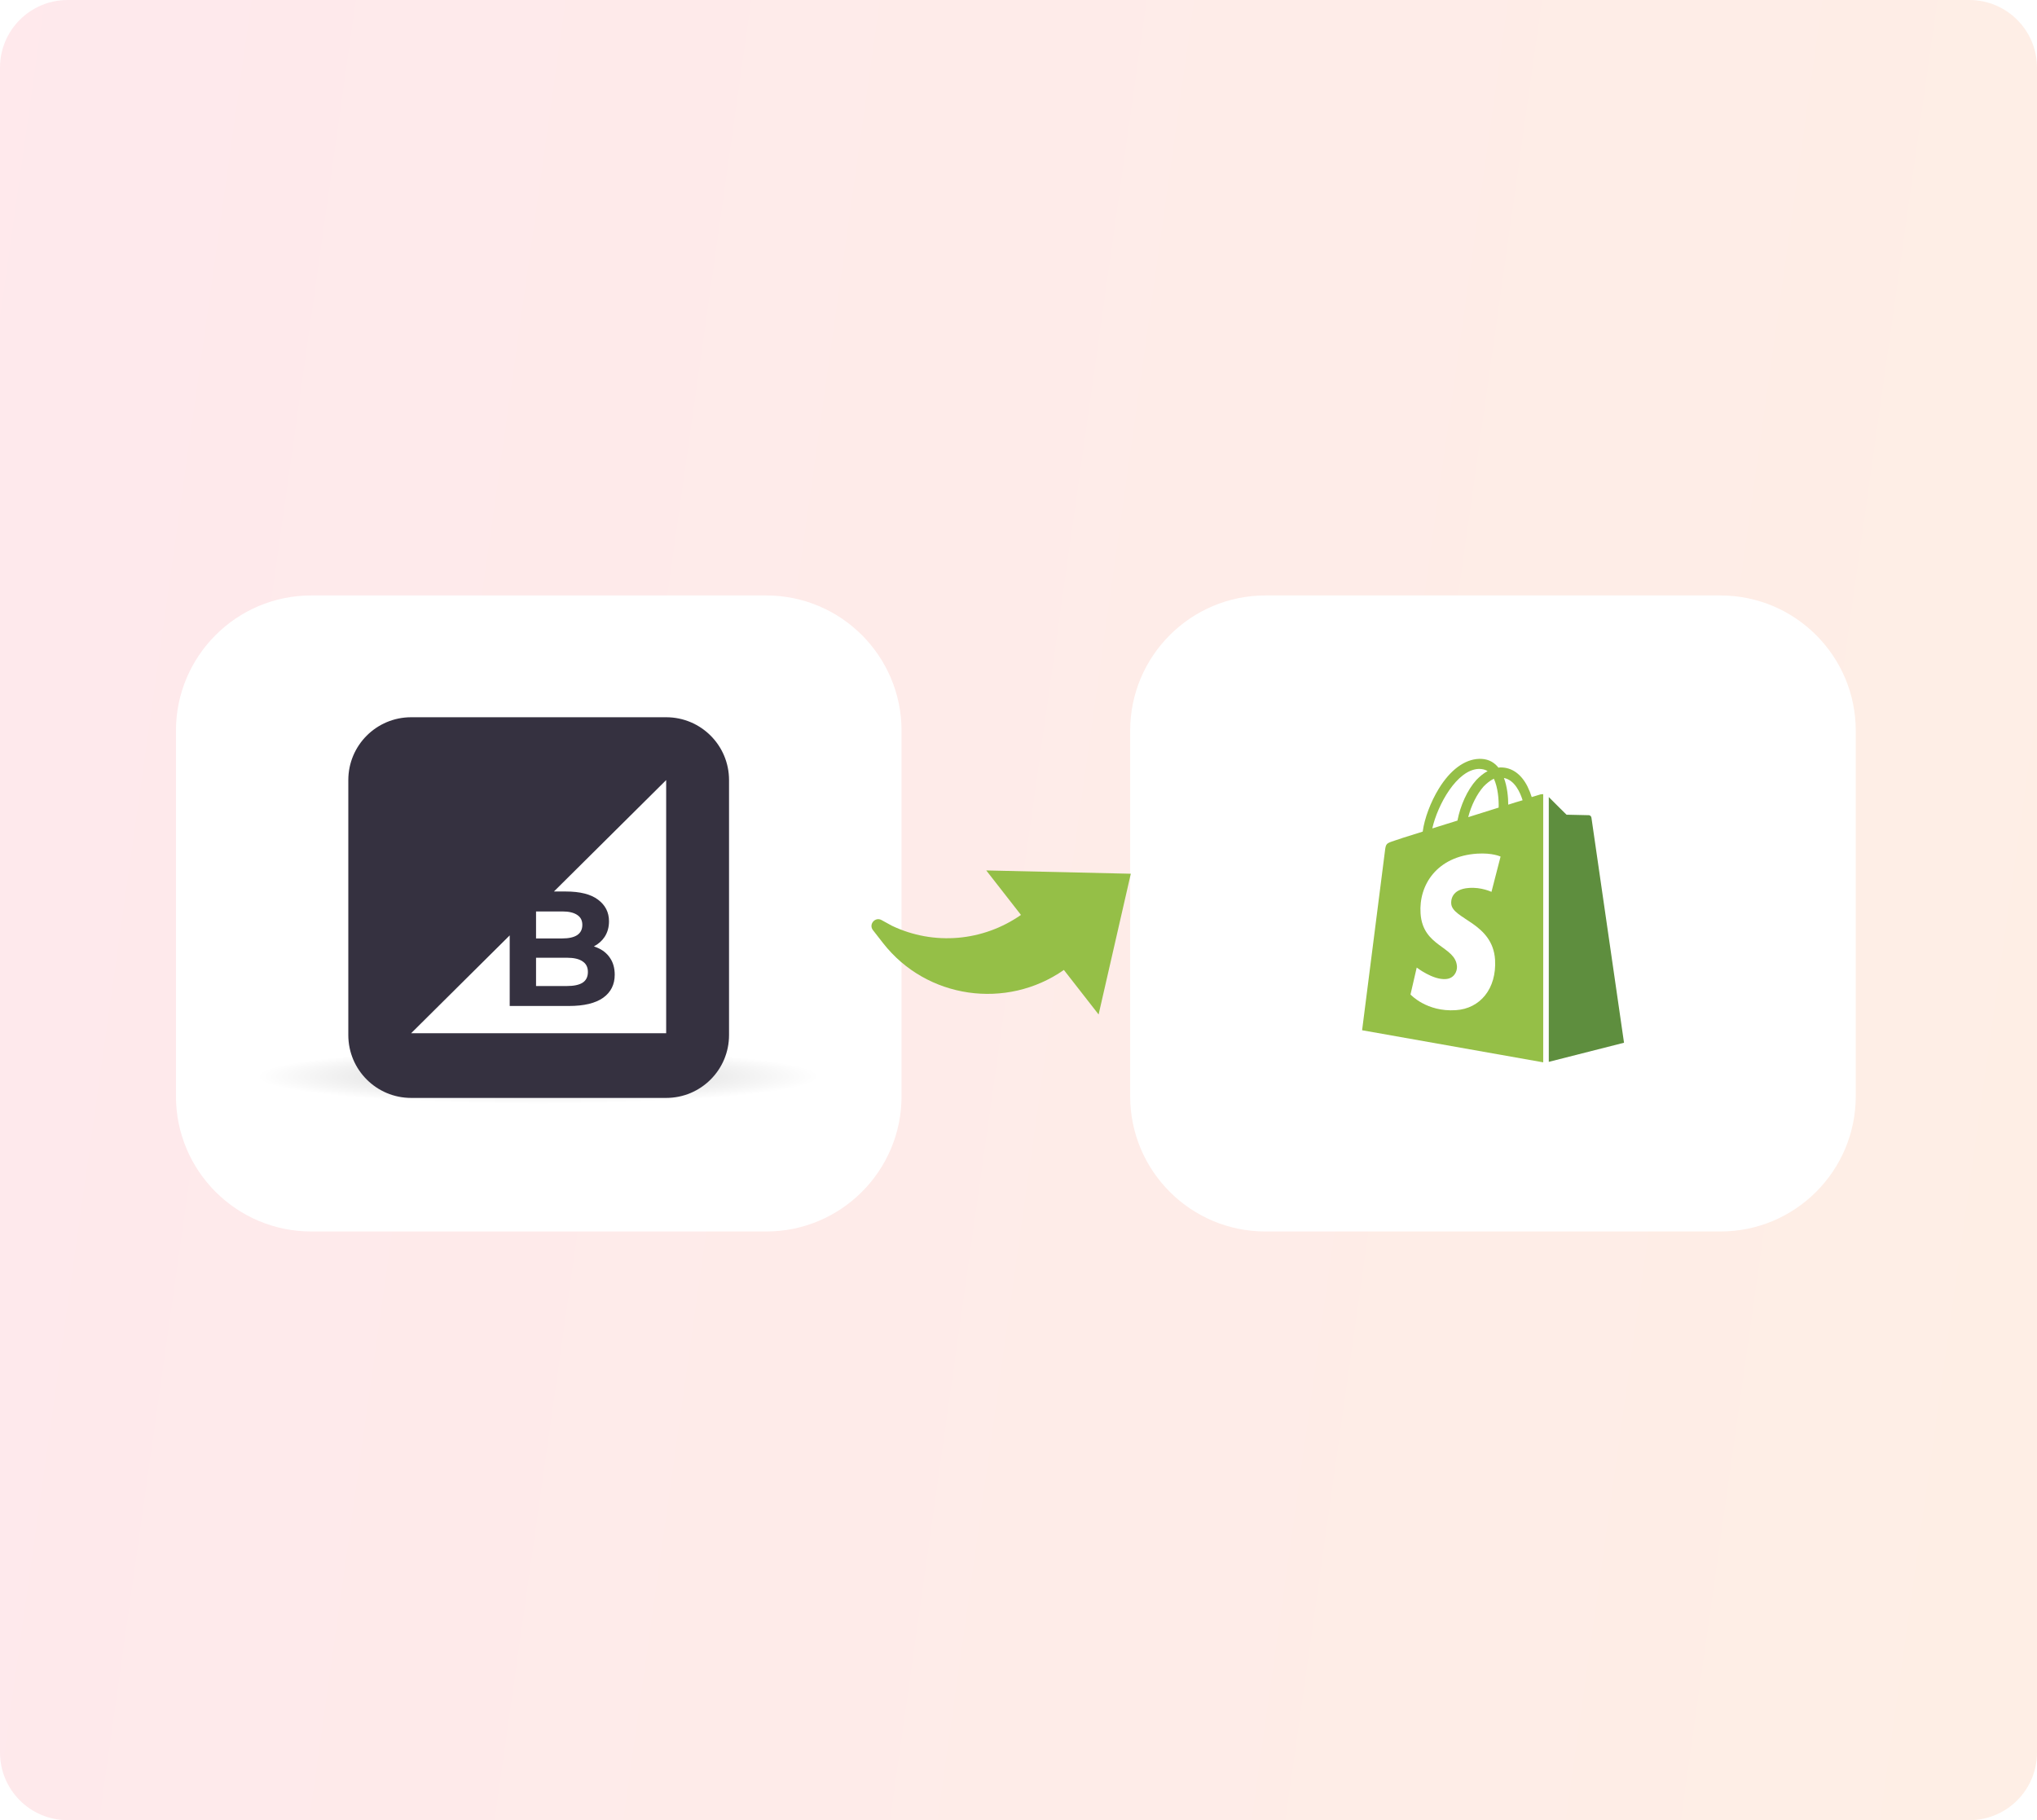
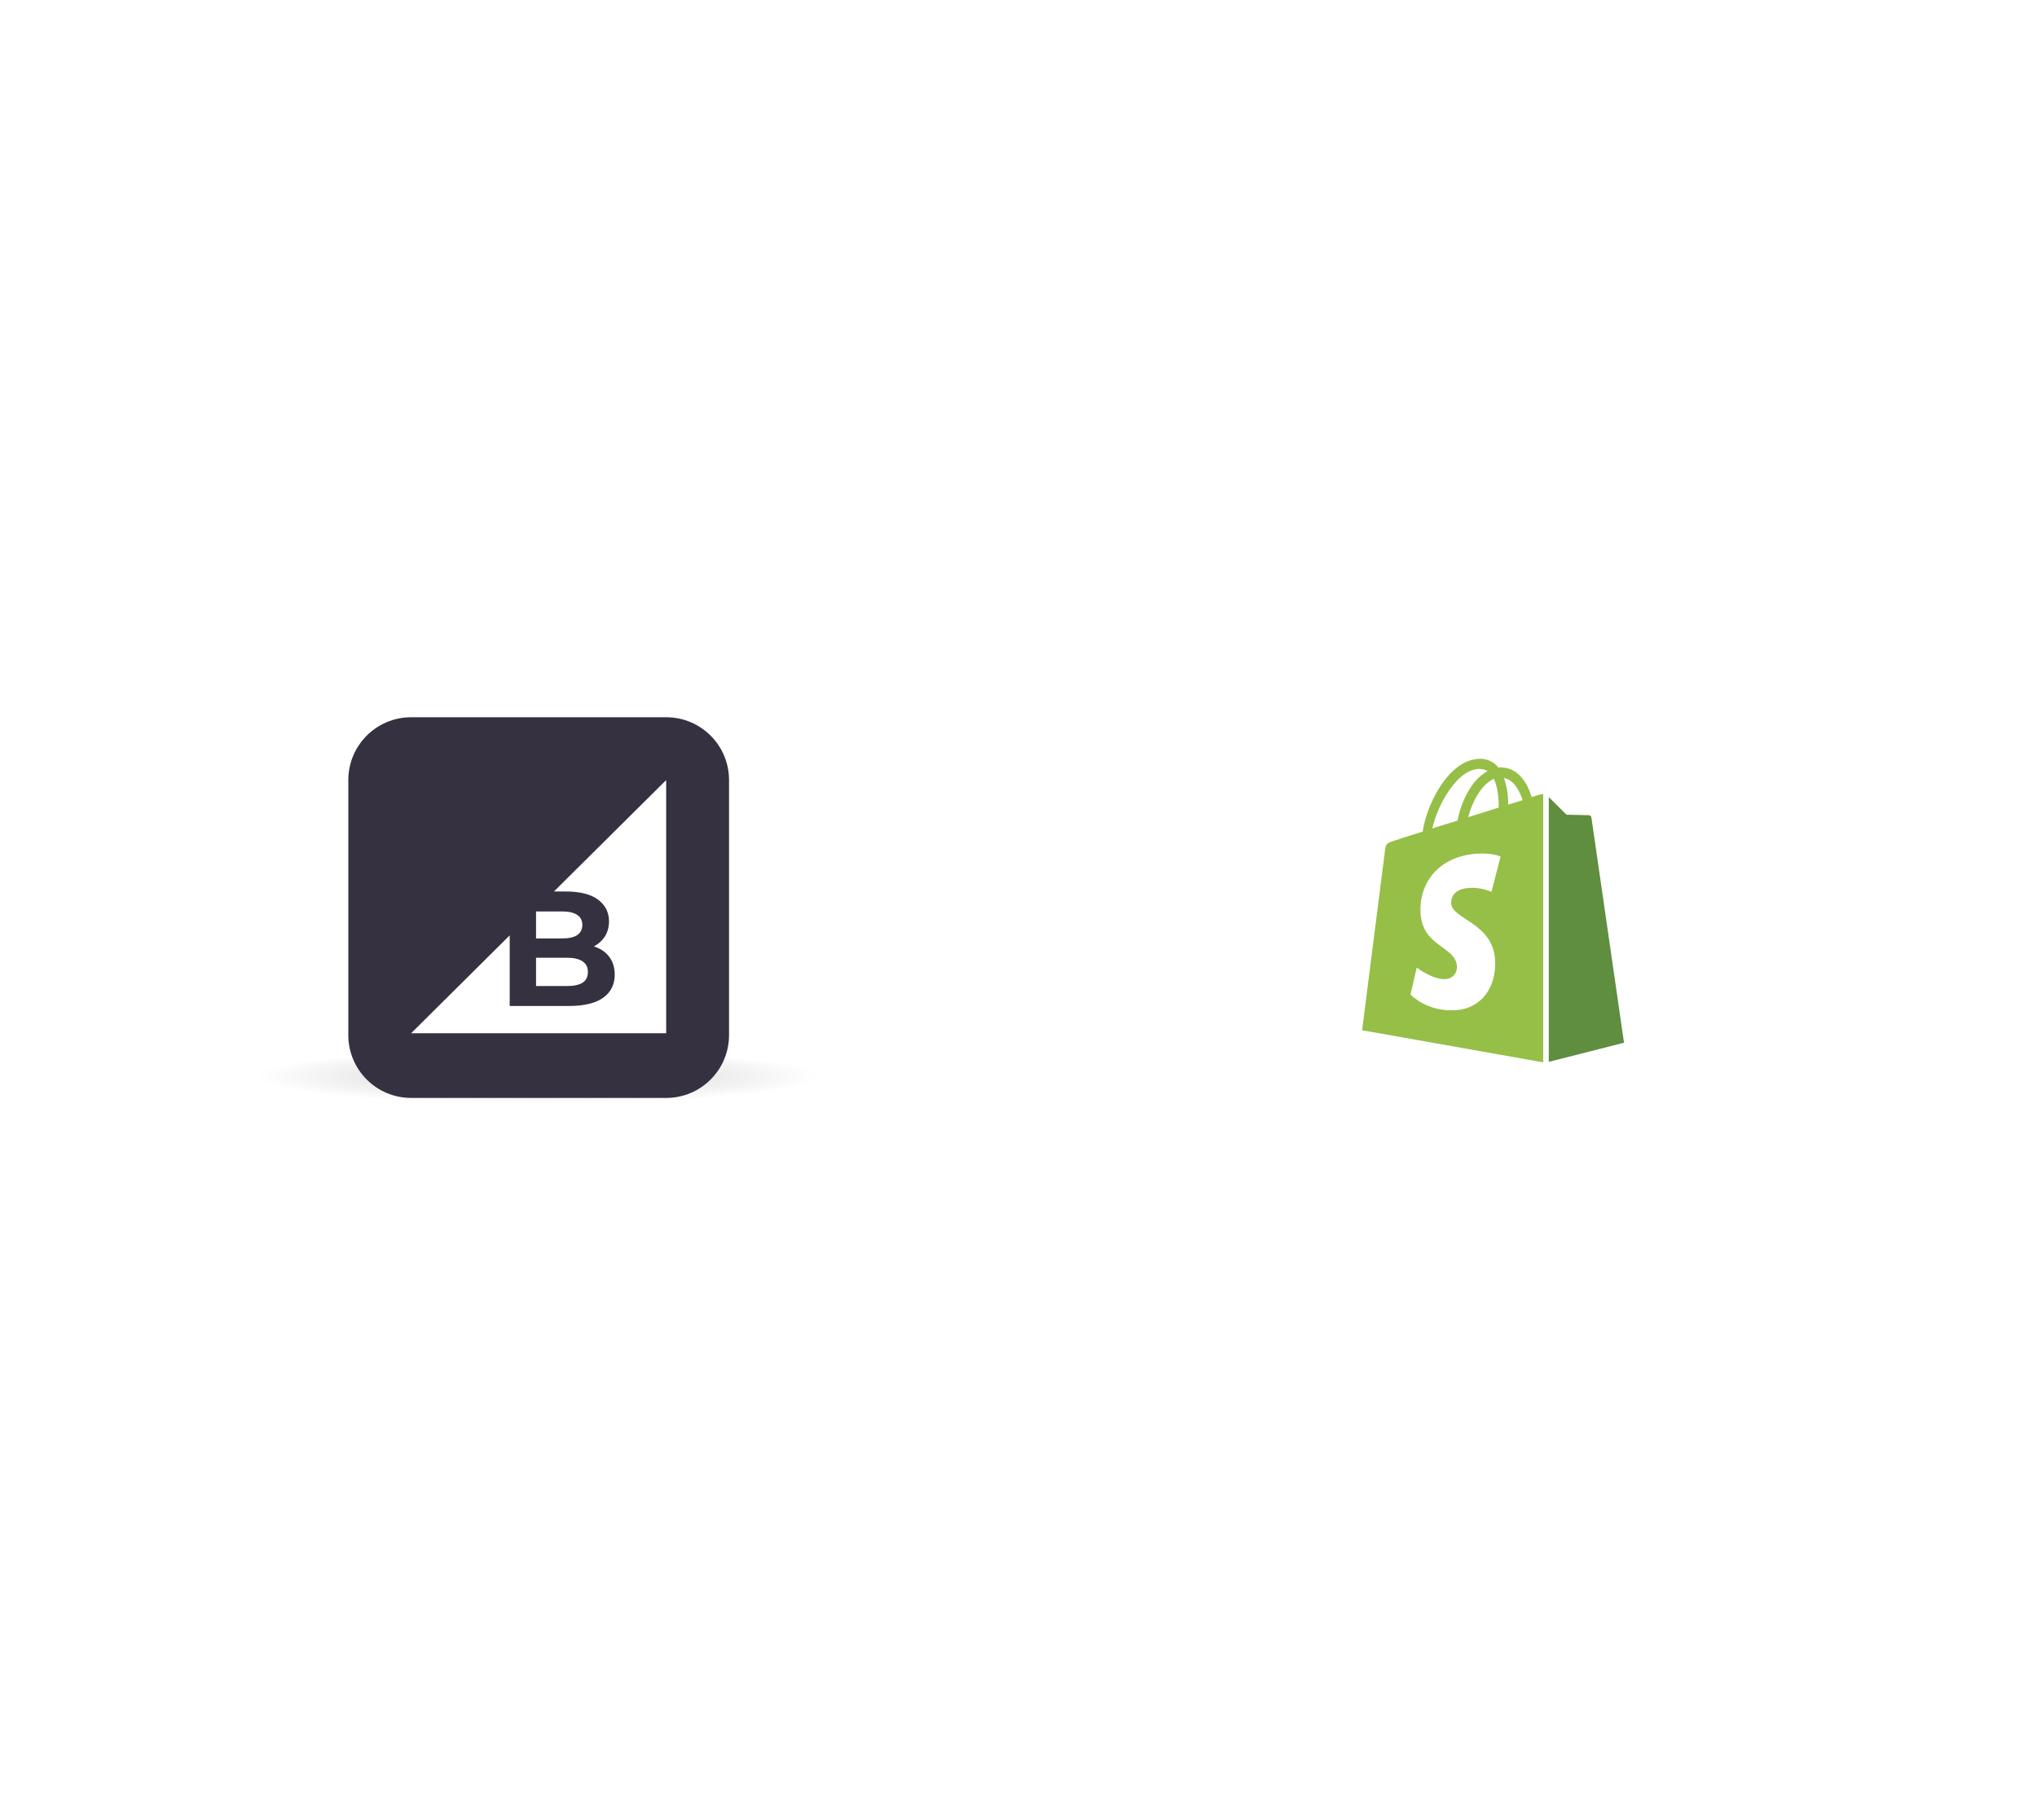
<svg xmlns="http://www.w3.org/2000/svg" width="301" height="269" viewBox="0 0 301 269" fill="none">
  <g clip-path="url(#clip0_383_35)">
    <path d="M291 0H10C4.477 0 0 4.477 0 10V259C0 264.523 4.477 269 10 269H291C296.523 269 301 264.523 301 259V10C301 4.477 296.523 0 291 0Z" fill="white" />
-     <path opacity="0.1" d="M291 0H10C4.477 0 0 4.477 0 10V259C0 264.523 4.477 269 10 269H291C296.523 269 301 264.523 301 259V10C301 4.477 296.523 0 291 0Z" fill="url(#paint0_linear_383_35)" />
-     <path d="M113.219 88H46C34.954 88 26 96.954 26 108V162C26 173.046 34.954 182 46 182H113.219C124.265 182 133.219 173.046 133.219 162V108C133.219 96.954 124.265 88 113.219 88Z" fill="white" />
+     <path d="M113.219 88H46C34.954 88 26 96.954 26 108V162C26 173.046 34.954 182 46 182C124.265 182 133.219 173.046 133.219 162V108C133.219 96.954 124.265 88 113.219 88Z" fill="white" />
    <path d="M254.219 88H187C175.954 88 167 96.954 167 108V162C167 173.046 175.954 182 187 182H254.219C265.265 182 274.219 173.046 274.219 162V108C274.219 96.954 265.265 88 254.219 88Z" fill="white" />
    <path d="M227.646 117.399C227.646 117.399 227.15 117.543 226.336 117.797C226.194 117.326 225.982 116.783 225.699 116.204C224.778 114.394 223.398 113.417 221.77 113.417C221.663 113.417 221.557 113.417 221.416 113.453C221.38 113.381 221.309 113.344 221.274 113.272C220.566 112.476 219.646 112.114 218.548 112.15C216.424 112.222 214.3 113.779 212.601 116.566C211.398 118.521 210.477 120.982 210.229 122.901C207.787 123.661 206.088 124.204 206.052 124.24C204.813 124.638 204.778 124.675 204.636 125.869C204.53 126.774 201.273 152.258 201.273 152.258L228.035 157V117.362C227.823 117.362 227.717 117.399 227.646 117.399ZM221.451 119.353C220.035 119.788 218.477 120.295 216.955 120.765C217.38 119.064 218.23 117.362 219.221 116.24C219.61 115.842 220.141 115.372 220.743 115.082C221.345 116.385 221.486 118.159 221.451 119.353ZM218.548 113.634C219.044 113.634 219.469 113.743 219.823 113.96C219.256 114.249 218.69 114.72 218.159 115.263C216.814 116.747 215.787 119.064 215.362 121.272C214.088 121.67 212.814 122.068 211.645 122.43C212.424 118.955 215.291 113.706 218.548 113.634ZM214.442 133.543C214.584 135.86 220.566 136.367 220.92 141.833C221.168 146.14 218.69 149.072 215.115 149.29C210.796 149.579 208.424 146.973 208.424 146.973L209.344 142.991C209.344 142.991 211.716 144.837 213.628 144.692C214.867 144.62 215.327 143.57 215.291 142.846C215.115 139.806 210.229 139.987 209.911 134.991C209.628 130.792 212.318 126.557 218.265 126.159C220.566 126.014 221.734 126.593 221.734 126.593L220.389 131.806C220.389 131.806 218.867 131.082 217.061 131.227C214.442 131.408 214.407 133.109 214.442 133.543ZM222.867 118.919C222.867 117.833 222.725 116.276 222.23 114.973C223.858 115.299 224.637 117.145 224.991 118.267C224.354 118.448 223.646 118.666 222.867 118.919Z" fill="#95BF47" />
    <path d="M228.859 156.928L239.975 154.104C239.975 154.104 235.196 121.055 235.16 120.838C235.125 120.621 234.948 120.476 234.771 120.476C234.594 120.476 231.479 120.403 231.479 120.403C231.479 120.403 229.567 118.521 228.859 117.797V156.928Z" fill="#5E8E3E" />
    <g opacity="0.2" filter="url(#filter0_f_383_35)">
      <path d="M79.5 163.13C102.42 163.13 121 161.321 121 159.088C121 156.856 102.42 155.046 79.5 155.046C56.58 155.046 38 156.856 38 159.088C38 161.321 56.58 163.13 79.5 163.13Z" fill="url(#paint1_radial_383_35)" />
    </g>
    <path d="M98.442 106H60.754C55.626 106 51.469 110.157 51.469 115.285V152.973C51.469 158.101 55.626 162.258 60.754 162.258H98.442C103.57 162.258 107.727 158.101 107.727 152.973V115.285C107.727 110.157 103.57 106 98.442 106Z" fill="#353140" />
    <path fill-rule="evenodd" clip-rule="evenodd" d="M98.438 115.286V152.7H60.75L75.317 138.238V148.671H84.067C86.291 148.671 87.975 148.268 89.119 147.463C90.263 146.641 90.835 145.505 90.835 144.055C90.835 143.072 90.601 142.242 90.134 141.565C89.683 140.888 89.046 140.381 88.225 140.042C88.073 139.977 87.918 139.918 87.759 139.865C88.417 139.519 88.943 139.054 89.336 138.471C89.771 137.81 89.989 137.037 89.989 136.151C89.989 134.829 89.449 133.766 88.37 132.96C87.306 132.154 85.711 131.752 83.584 131.752H81.852L98.438 115.286ZM83.777 145.722H79.209V141.541H83.777C84.792 141.541 85.558 141.718 86.073 142.073C86.605 142.411 86.871 142.935 86.871 143.644C86.871 144.369 86.605 144.901 86.073 145.239C85.558 145.561 84.792 145.722 83.777 145.722ZM79.209 138.689V134.7H83.1C84.051 134.7 84.776 134.87 85.276 135.208C85.791 135.53 86.049 136.022 86.049 136.682C86.049 137.359 85.791 137.867 85.276 138.205C84.776 138.527 84.051 138.689 83.1 138.689H79.209Z" fill="white" />
-     <path d="M157.205 143.346C148.733 149.272 136.915 147.621 130.484 139.376L128.993 137.464C128.324 136.607 129.311 135.449 130.263 135.973L131.791 136.813C138.014 139.778 145.263 139.124 150.864 135.215L145.735 128.639L167.095 129.128L162.338 149.926L157.205 143.346Z" fill="#95BF47" />
  </g>
  <defs>
    <filter id="filter0_f_383_35" x="35.305" y="152.351" width="88.39" height="13.474" filterUnits="userSpaceOnUse" color-interpolation-filters="sRGB">
      <feGaussianBlur stdDeviation="1.347" />
    </filter>
    <linearGradient id="paint0_linear_383_35" x1="-4.575" y1="32.453" x2="327.744" y2="79.303" gradientUnits="userSpaceOnUse">
      <stop stop-color="#FF2449" />
      <stop offset="1" stop-color="#FE5E00" />
    </linearGradient>
    <radialGradient id="paint1_radial_383_35" cx="0" cy="0" r="1" gradientUnits="userSpaceOnUse" gradientTransform="translate(79.5 159.088) scale(41.5 4.042)">
      <stop />
      <stop offset="1" stop-opacity="0" />
    </radialGradient>
    <clipPath id="clip0_383_35">
      <rect width="301" height="269" fill="white" />
    </clipPath>
  </defs>
</svg>